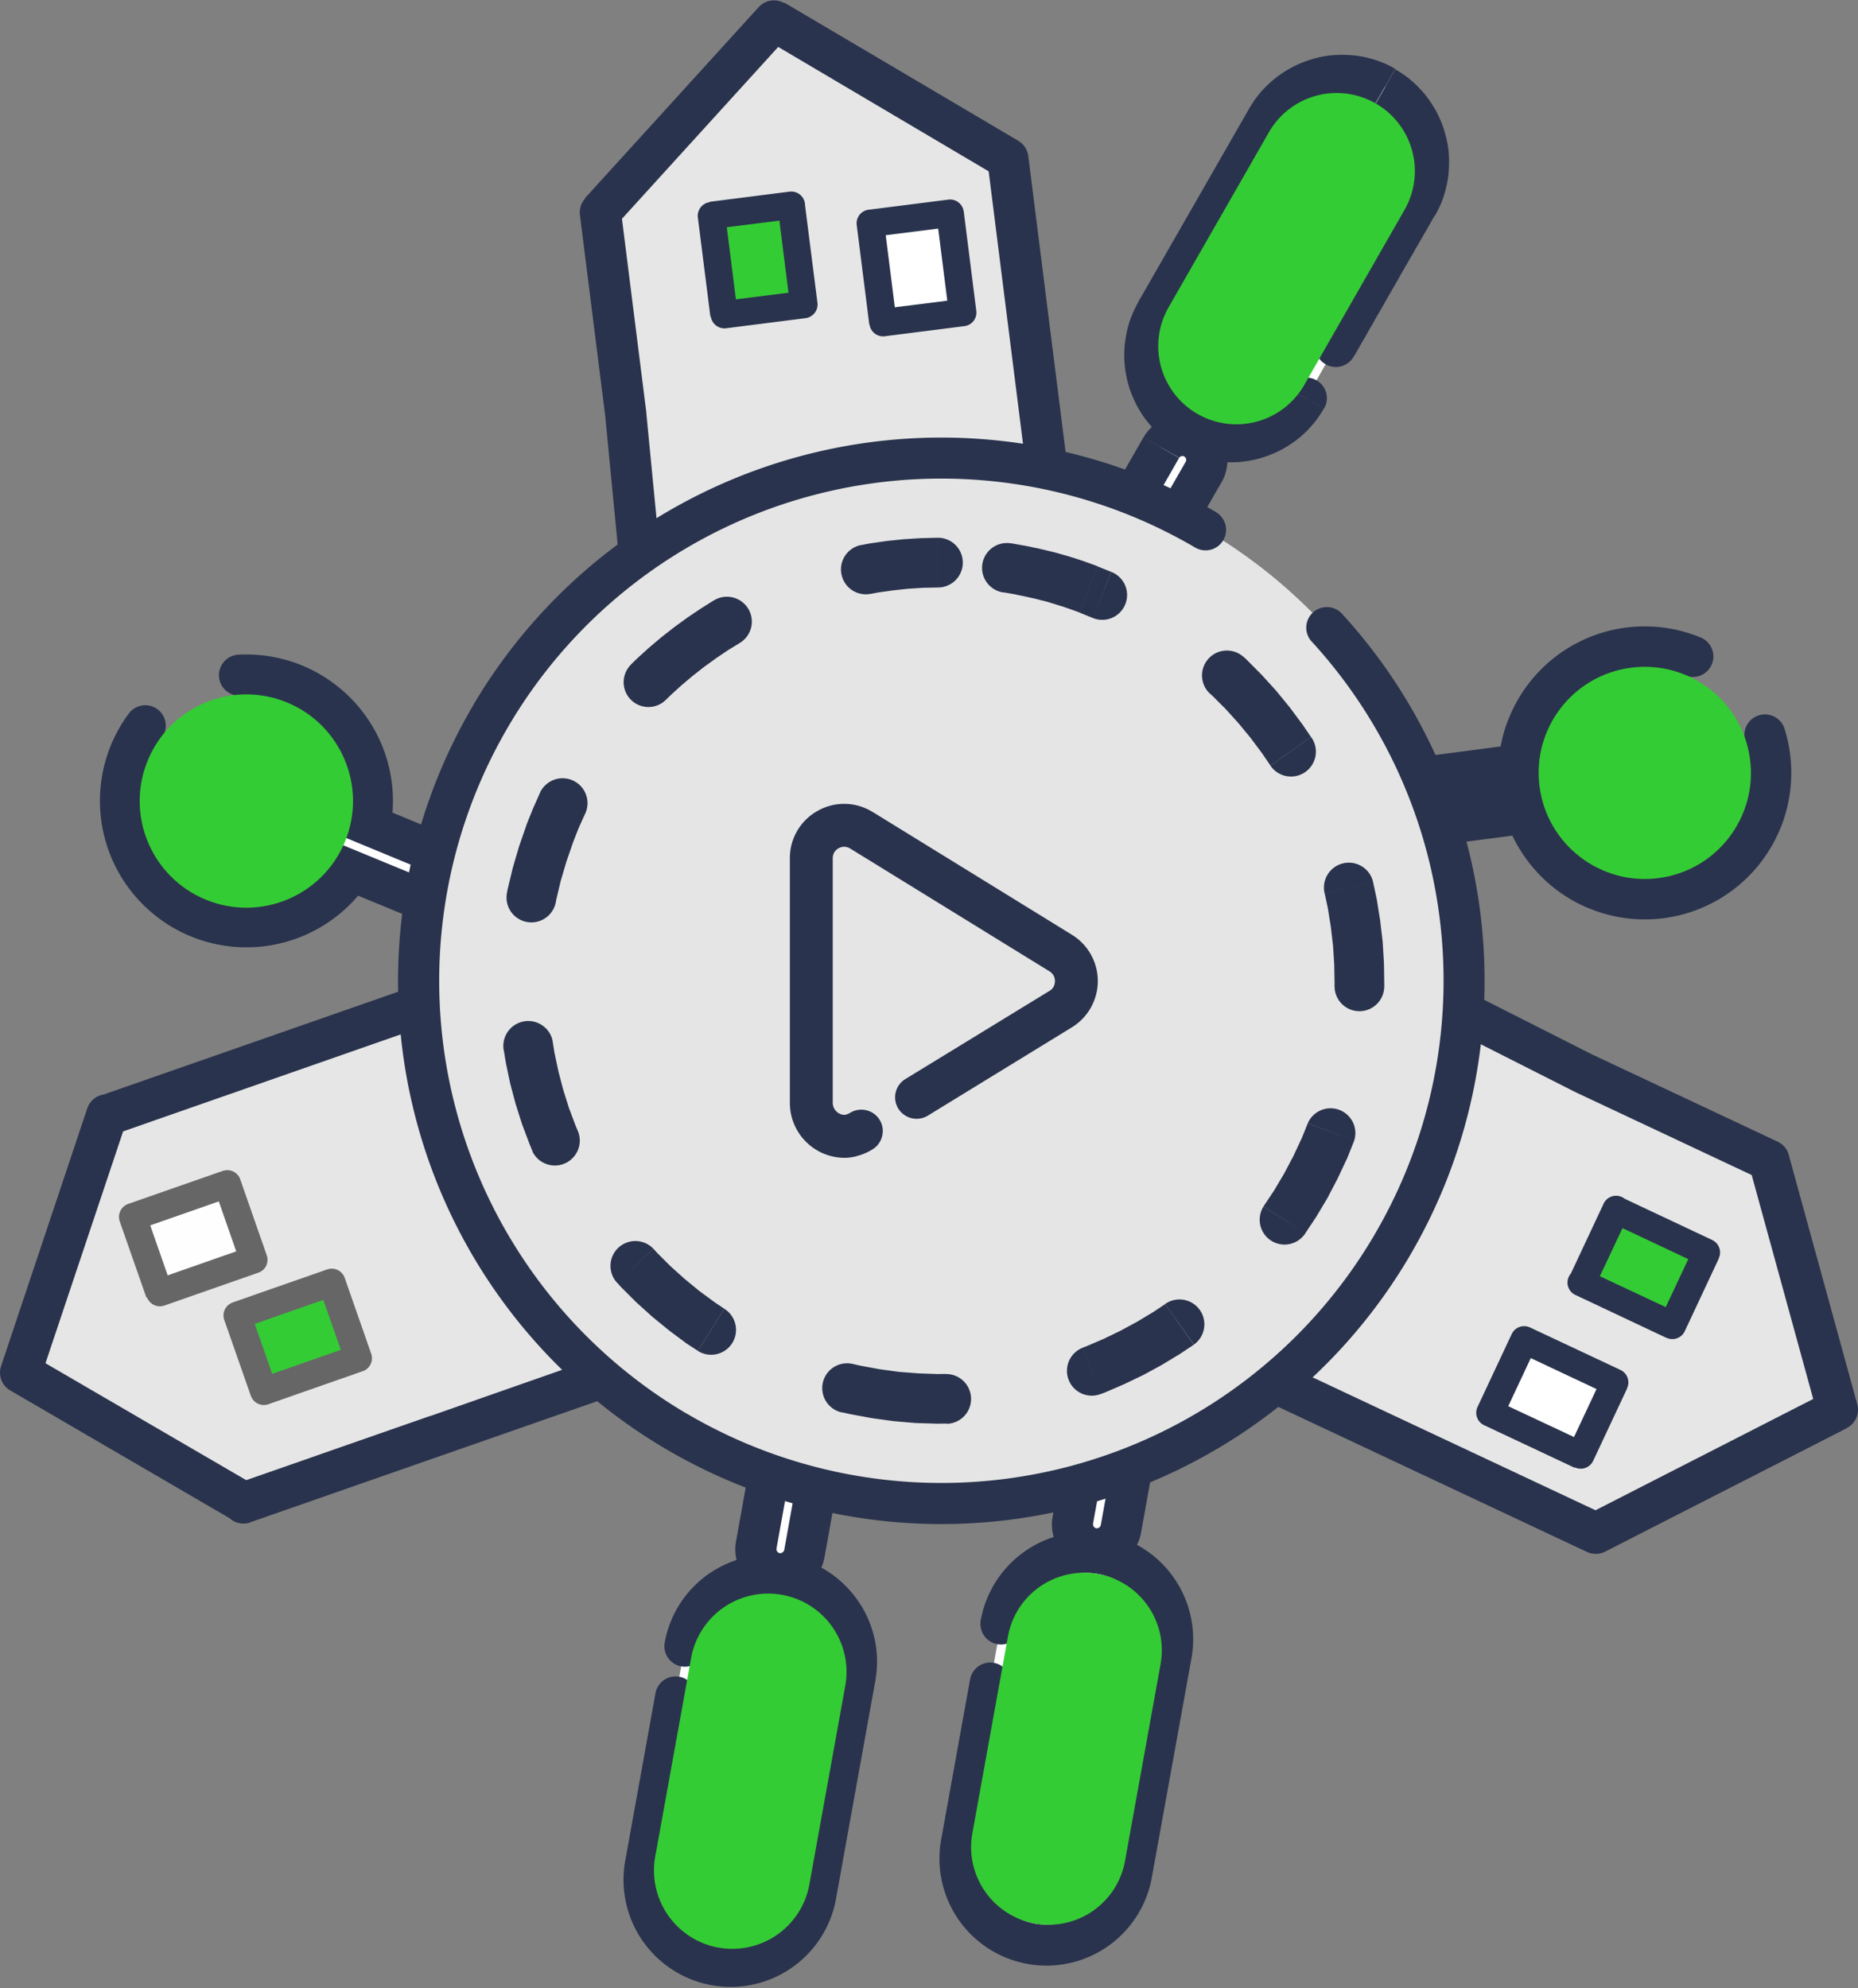
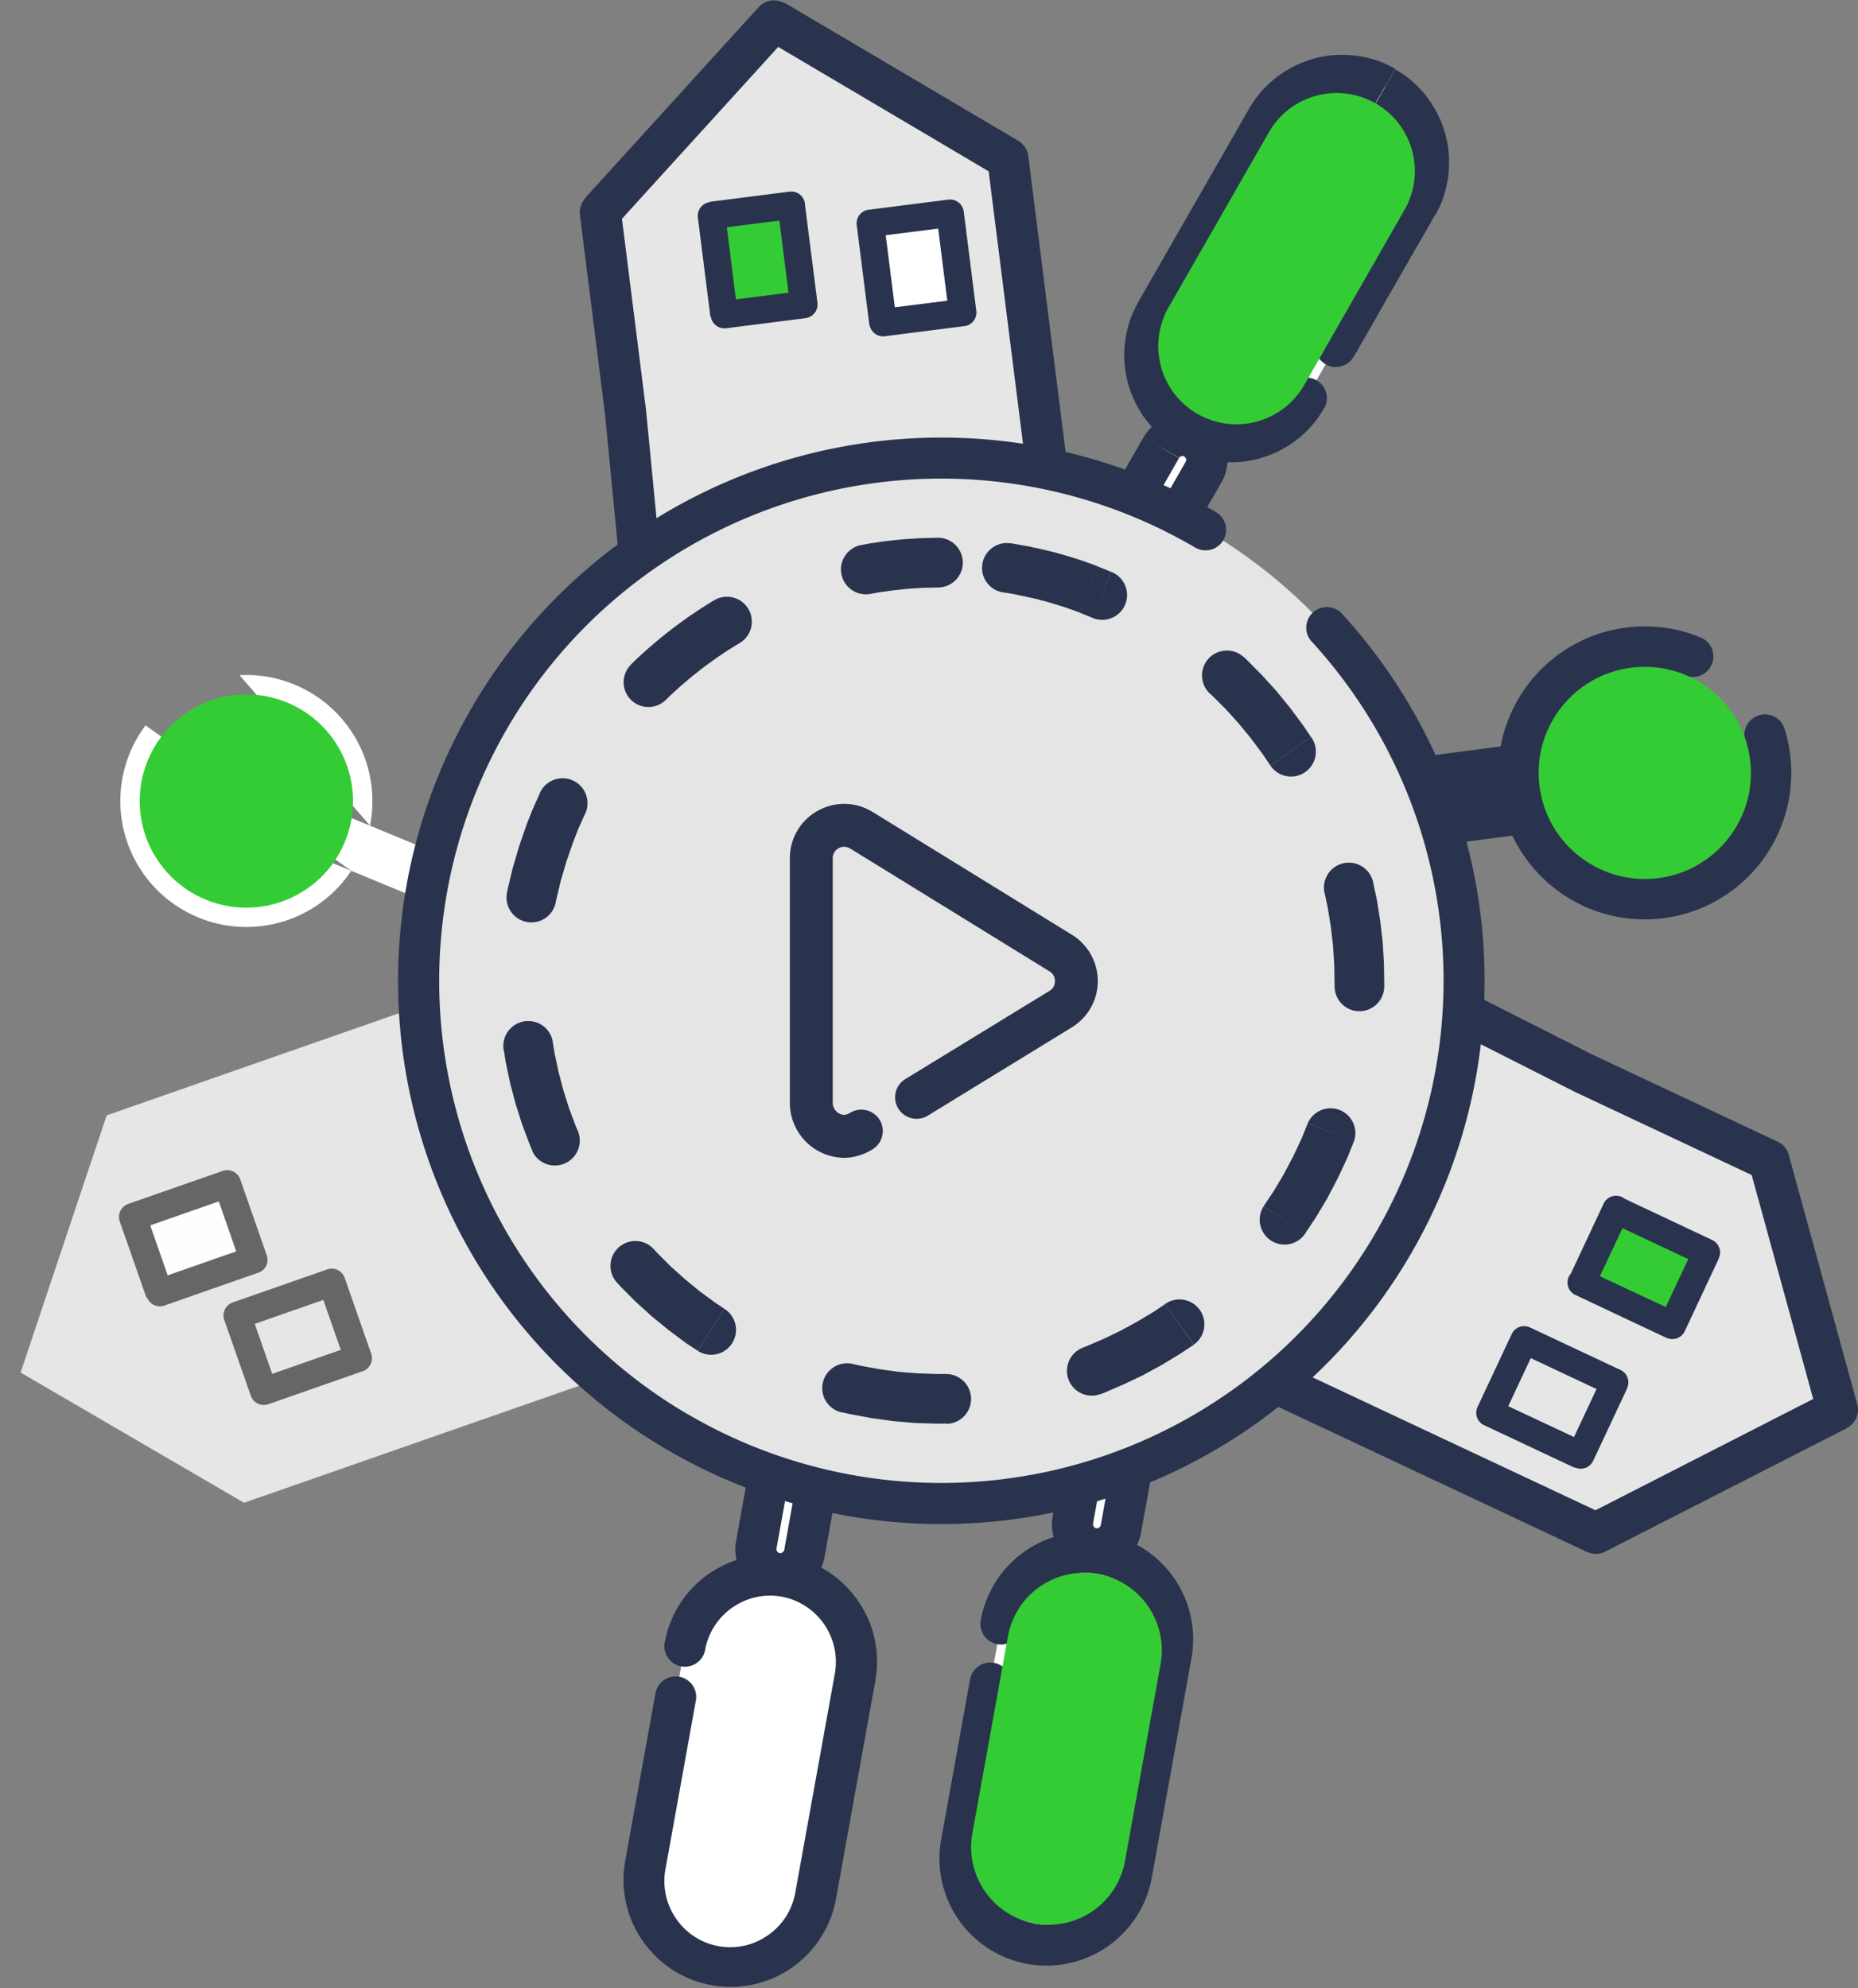
<svg xmlns="http://www.w3.org/2000/svg" width="124.154" height="132.856" viewBox="0 0 124.154 132.856">
  <rect x="0" y="0" width="124.154" height="132.856" fill="#808080" stroke="none" />
  <g id="logo" transform="translate(-0.074 -0.145)">
    <g id="_2926205948640" transform="translate(0.074 0.145)">
      <path id="Path_155" data-name="Path 155" d="M10143.741,713.311a5.794,5.794,0,0,1-7.885,2.143h0a5.8,5.8,0,0,1-2.144-7.887l7.412-12.938a5.8,5.8,0,0,1,7.886-2.143h0a5.8,5.8,0,0,1,2.146,7.887c-2.136,3.725-3.485,6.079-5.41,9.432l-2,3.506Zm-12.609,11.7h0a1.645,1.645,0,0,1-.612-2.23l3.55-6.181a1.638,1.638,0,0,1,2.229-.6h0a1.644,1.644,0,0,1,.605,2.231l-3.543,6.181A1.64,1.64,0,0,1,10131.132,725.01Z" transform="translate(-10056.469 -686.685)" fill="#fff" fill-rule="evenodd" />
      <path id="_1" d="M9955.617,525.276a1.375,1.375,0,1,1,2.384,1.37Zm-7.377,4.023,1.364-2.391h0l.2.109.2.095.205.087.2.073.2.066.213.051.21.036.212.029.211.022.219.007h.212l.212-.007.217-.022.205-.029.212-.044.2-.051.205-.058.2-.073.2-.08.188-.088.189-.095.183-.109.185-.117.165-.131.167-.131.169-.138.153-.153.146-.16.146-.168.132-.175.123-.182.117-.2,2.391,1.37-.189.313-.2.3-.221.292-.232.27-.241.262-.255.248-.262.233-.277.219-.284.2-.293.189-.3.175-.306.16-.315.138-.313.131-.325.109-.322.1-.334.08-.343.066-.336.051-.343.036-.341.015h-.351l-.344-.015-.35-.036-.351-.051-.341-.066-.343-.08-.336-.1-.336-.124-.336-.138-.327-.153-.32-.175Zm.686-1.2h0l-.686,1.2Zm-3.339-8.572,2.39,1.363h0l-.108.2-.095.2-.079.2-.081.2-.065.211-.043.2-.044.211-.03.211-.021.219-.009.211v.211l.016.211.021.211.029.211.038.211.05.2.065.2.074.2.072.2.088.2.1.19.11.182.117.182.124.175.136.168.14.16.153.153.16.146.167.146.174.131.185.124.2.117-1.371,2.391-.313-.189-.3-.2-.289-.219-.271-.233-.264-.241-.247-.248-.232-.27-.219-.27-.205-.277-.189-.3-.176-.3-.158-.306-.14-.313-.131-.313-.117-.328-.095-.321-.081-.335-.063-.335-.052-.342-.036-.343-.016-.343v-.343l.016-.35.036-.35.052-.343.063-.343.081-.343.1-.343.124-.335.14-.335.153-.321.174-.328h-.007Zm9.8-11.575-7.414,12.938-2.39-1.363L9953,506.594Zm7.377-4.016-1.371,2.384h0l-.2-.1-.2-.1-.205-.08-.2-.08-.212-.058-.212-.051-.205-.044-.218-.029-.212-.022-.212-.007h-.219l-.21.015-.205.022-.21.029-.212.044-.205.044-.2.066-.2.073-.2.08-.187.087-.189.1-.185.1-.183.117-.174.124-.167.139-.162.138-.16.153-.146.16-.137.16-.139.182-.124.182-.116.19-2.391-1.363.2-.313.2-.306.221-.284.226-.277.246-.255.257-.248.262-.233.277-.219.277-.2.291-.19.307-.175.306-.16.314-.146.313-.124.327-.117.322-.095.334-.087.336-.066.343-.051.343-.029.341-.015h.343l.351.015.35.029.343.051.35.066.343.087.336.1.336.117.334.139.329.16.32.175Zm-.686,1.2h0l.686-1.2Zm3.33,8.572-2.39-1.37h0l.108-.2.1-.2.086-.2.074-.2.065-.211.05-.2.036-.219.029-.211.022-.211.007-.211v-.219l-.007-.211-.022-.211-.029-.2-.043-.211-.052-.2-.057-.2-.067-.2-.079-.2-.088-.19-.1-.19-.11-.182-.115-.182-.124-.175-.131-.168-.146-.16-.146-.153-.16-.146-.167-.146-.176-.131-.189-.124-.189-.117,1.371-2.391.313.189.3.2.292.219.27.233.263.241.239.255.243.262.217.277.205.284.181.292.183.3.153.306.146.313.131.313.108.321.1.335.081.335.072.335.05.335.029.343.014.343v.35l-.014.343-.029.35-.05.35-.072.343-.081.342-.1.343-.115.335-.14.328-.16.328-.174.328h0ZM9960,523.14l-2.383-1.363.174-.313.183-.306.167-.3.176-.3.167-.292.169-.291.16-.284.158-.284.161-.277.161-.277.16-.277.16-.277.161-.277.16-.277.153-.277.16-.27.16-.277.16-.284.16-.277.16-.284.169-.284.167-.292.167-.292.169-.3.174-.3.176-.306.181-.313.183-.321.183-.321.189-.328.189-.343.2-.343,2.39,1.37-.2.342-.189.343-.189.328-.189.321-.185.321-.173.306-.183.306-.167.306-.176.292-.167.3-.169.284-.16.284-.167.284-.153.284-.16.277-.16.277-.16.277-.16.277-.162.277-.153.277-.158.277-.162.277-.16.277-.158.284-.16.284-.169.284-.16.284-.167.3-.176.292-.169.306-.174.306-.182.306Zm0,0a1.373,1.373,0,1,1-2.383-1.363Zm-15.812,13.142h0v2.755h0l-.684-.182Zm-1.8-1.531,2.392,1.363h0v.015l-.016.015v.007l-.007.015v.015l-.007.015v.029h0v.051h0v.015l.007.015v.015l.007.015v.007l.007.015.009.015.007.007.007.015.007.007.007.007.007.015.009.007h0l.014.007.016.015h.007l.014.007-1.369,2.391-.133-.08-.122-.088-.124-.095-.108-.095-.117-.1-.095-.1-.1-.117-.1-.109-.079-.124-.087-.124-.066-.124-.073-.124-.059-.131-.05-.139-.052-.138-.036-.131-.037-.138-.029-.146-.021-.146-.008-.146-.015-.138v-.146l.015-.146.008-.146.021-.146.029-.146.037-.146.043-.146.051-.138.059-.146.065-.138.073-.131h0Zm5.934-4.818-3.542,6.188-2.392-1.37,3.551-6.188h0Zm1.033-2.668v2.755l-.684-.182-.016-.007-.007-.007h-.014l-.009-.007-.007-.007h-.124l-.014.007-.009.007h-.014l-.014.007h-.016l-.007.007h-.007l-.016.015-.007.007-.014.007h-.007l-.009.015-.007.007v.007l-.009.007,0,.015-.009.007-2.392-1.363.081-.131.081-.124.093-.124.1-.117.1-.1.1-.1.109-.1.117-.087.117-.087.124-.08.124-.073.131-.066.124-.058.138-.058.131-.044.14-.044.138-.036.14-.022.146-.022.138-.015.145-.007h.293l.145.015.146.022.145.029.146.036.146.044.146.051.138.058.138.066.138.073-.692-.19Zm0,2.755h0v-2.755h0l.686.19Zm1.8,1.538-2.391-1.37h0l.007-.015.007-.007.009-.007v-.015l.007-.007v-.124l-.007-.015v-.007l-.009-.015-.007-.015v-.007l-.007-.015-.007-.015-.016-.007v-.007l-.009-.007,0-.007-.016-.015h0l-.016-.007,0-.007-.016-.015-.007-.007,1.369-2.383.133.08.122.08.117.095.116.095.109.1.11.109.095.109.095.117.087.117.081.124.065.124.072.124.059.131.052.131.043.138.045.138.036.146.029.138.021.139.008.146.007.146v.284l-.015.146-.021.146-.029.146-.036.146-.045.146-.043.146-.065.138-.066.138-.065.139h0Zm-5.935,4.811,3.544-6.181,2.391,1.37-3.543,6.181Zm-1.035,2.668v-2.755l.686.19.016.007h.016l.007.007.014.007h.016l.014.007h.088l.007-.007h.014l.014-.007.018-.007h.014l.007-.007h.007l.016-.007.014-.007.007-.007.009-.007.007-.007.007-.007.007-.015.007-.007.016-.007.009-.015,0-.007,2.392,1.363-.079.139-.088.124-.095.117-.095.124-.1.1-.1.109-.107.1-.11.088-.124.087-.124.08-.124.066-.131.073-.133.058-.131.058-.138.044-.133.044-.145.029-.138.029-.138.022-.146.015-.146.007h-.145l-.146-.007-.146-.007-.146-.022-.138-.029-.146-.036-.145-.051-.138-.044-.146-.058-.14-.073-.131-.066.686.182Z" transform="translate(-9869.532 -499.335)" fill="#2a334d" />
      <path id="Path_156" data-name="Path 156" d="M10620.521,874.34h0a5.222,5.222,0,0,1-1.931-7.129l6.7-11.692a5.214,5.214,0,0,1,7.122-1.932h.007a5.213,5.213,0,0,1,1.931,7.122l-6.7,11.7A5.224,5.224,0,0,1,10620.521,874.34Z" transform="translate(-10540.501 -846.679)" fill="#34cc34" fill-rule="evenodd" />
      <path id="Path_157" data-name="Path 157" d="M5514.627,189l15.6,9.221,3.937,31.175-27.253,3.448L5503,201.785Z" transform="translate(-5462.889 -187.623)" fill="#e6e6e6" fill-rule="evenodd" />
      <path id="Path_158" data-name="Path 158" d="M5319.812,36.611a1.377,1.377,0,1,1-2.741.27Zm-.861-8.885.861,8.885-2.741.27-.86-8.893,2.74-.306Zm-2.74.262a1.376,1.376,0,1,1,2.74-.262Zm1.035-13.849,1.705,13.543-2.733.343-1.706-13.543.342-1.1,2.391.751Zm-2.733.343a1.378,1.378,0,0,1,2.733-.35l-2.733.343Zm14.01-12.034L5316.9,15.232l-2.041-1.851L5326.481.6l1.72-.262ZM5326.481.6a1.378,1.378,0,0,1,2.041,1.851Zm15.927,11.335L5326.8,2.71l1.4-2.376,15.613,9.221.664,1.013-2.063,1.356Zm1.406-2.376a1.383,1.383,0,0,1,.481,1.888,1.369,1.369,0,0,1-1.88.488l1.4-2.376Zm1.859,32.531-3.929-31.168,2.734-.343,3.928,31.168-1.2,1.538-1.538-1.188Zm2.733-.343a1.378,1.378,0,0,1-2.733.35l2.733-.343ZM5319.615,44l27.254-3.44.342,2.726-27.247,3.448Zm.35,2.733a1.378,1.378,0,0,1-.35-2.733Z" transform="translate(-5275.765 -0.145)" fill="#2a334d" />
      <path id="Path_159" data-name="Path 159" d="M6522,1882.671l5.335-.671.838,6.633-5.328.678Z" transform="translate(-6474.461 -1868.283)" fill="#34cc34" fill-rule="evenodd" />
      <path id="_1_0" d="M6402.5,1757.958l-5.335.671-.226-1.815,5.328-.678,1.027.794Zm-.233-1.822a.918.918,0,0,1,.233,1.822Zm.043,7.661-.838-6.633,1.815-.233.845,6.64-.793,1.021Zm1.822-.226a.918.918,0,0,1-1.822.226Zm-6.363-.124,5.329-.671.233,1.815-5.328.678-1.028-.795Zm.234,1.822a.919.919,0,0,1-.234-1.822Zm-.044-7.661.838,6.633-1.822.233-.839-6.64.8-1.02Zm-1.823.226a.919.919,0,0,1,1.823-.226Z" transform="translate(-6349.508 -1743.33)" fill="#2a334d" />
      <path id="Path_160" data-name="Path 160" d="M7979,1955.671l5.328-.671.838,6.633-5.329.678Z" transform="translate(-7920.842 -1940.751)" fill="#fff" fill-rule="evenodd" />
      <path id="_1_1" d="M7859.493,1830.958l-5.328.671-.233-1.815,5.335-.678,1.021.795Zm-.226-1.822a.918.918,0,0,1,.226,1.822Zm.036,7.661-.838-6.633,1.823-.233.838,6.641-.794,1.02Zm1.823-.226a.908.908,0,0,1-.794,1.02.919.919,0,0,1-1.028-.795Zm-6.356-.124,5.327-.671.234,1.815-5.329.678-1.027-.795Zm.232,1.823a.919.919,0,0,1-.232-1.823Zm-.043-7.661.838,6.633-1.822.233-.839-6.64.795-1.021Zm-1.823.226a.918.918,0,0,1,1.823-.226Z" transform="translate(-7795.889 -1815.798)" fill="#2a334d" />
      <path id="Path_161" data-name="Path 161" d="M12214.205,5936.463a8.422,8.422,0,0,1-11.248,10.314,8.355,8.355,0,0,1-4.76-5.1Zm-16.437,1.983a8.526,8.526,0,0,1,.618-2.661,8.425,8.425,0,0,1,10.993-4.57Zm-12.67,3.3h0a1.649,1.649,0,0,0,1.83,1.415l11.269-1.473,3.376-.437a1.64,1.64,0,0,0,1.406-1.837h0a1.635,1.635,0,0,0-1.838-1.4l-3.373.438-11.263,1.465A1.632,1.632,0,0,0,12185.1,5941.747Z" transform="translate(-12096.267 -5887.35)" fill="#fff" fill-rule="evenodd" />
      <path id="Path_162" data-name="Path 162" d="M12025.869,5750.115a1.374,1.374,0,0,1,2.625-.815,9.855,9.855,0,0,1-.291,6.676l-.008.007a9.779,9.779,0,0,1-12.777,5.307h-.008a9.79,9.79,0,0,1-3.4-2.354,9.891,9.891,0,0,1-1.707-2.5l-10.227,1.327a3.034,3.034,0,0,1-2.107-.524l-.1-.081a2.963,2.963,0,0,1-1.123-1.815,1.255,1.255,0,0,1-.043-.327,2.961,2.961,0,0,1,.561-1.99l.051-.065a3,3,0,0,1,1.824-1.13,1.276,1.276,0,0,1,.291-.037l10.086-1.319.111-.511a9.328,9.328,0,0,1,.473-1.45,9.782,9.782,0,0,1,12.785-5.321,1.371,1.371,0,1,1-1.043,2.536,7.069,7.069,0,0,0-9.205,3.827c-.072.175-.139.357-.2.54l1.516-.2a3,3,0,0,1,3.338,2.435l.023.16a3,3,0,0,1-2.436,3.339c-.51.117-1.137.152-1.662.219a6.972,6.972,0,0,0,3.244,2.7,7.046,7.046,0,0,0,9.41-8.638Z" transform="translate(-11909.245 -5700.594)" fill="#2a334d" />
      <ellipse id="Ellipse_3" data-name="Ellipse 3" cx="7.086" cy="7.089" rx="7.086" ry="7.089" transform="matrix(0.13, 0.992, -0.992, 0.129, 116.018, 43.704)" fill="#34cc34" />
      <path id="Path_163" data-name="Path 163" d="M10773.58,8840.981l-16.146,8.25L10729,8835.864l11.677-24.863,28.324,13.316Z" transform="translate(-10650.797 -8746.777)" fill="#e6e6e6" fill-rule="evenodd" />
      <path id="Path_164" data-name="Path 164" d="M189,8830.553l5.751-17.187L224.418,8803l9.068,25.935-29.557,10.321Z" transform="translate(-187.623 -8738.835)" fill="#e6e6e6" fill-rule="evenodd" />
      <path id="Path_165" data-name="Path 165" d="M10559.755,8629.389a1.376,1.376,0,0,1,1.239-2.458Zm7.967,4.03-7.967-4.03,1.239-2.458,7.974,4.038-1.209,2.472-.037-.021Zm1.246-2.45a1.374,1.374,0,1,1-1.246,2.45Zm11.146,8.28-12.354-5.809,1.173-2.493,12.354,5.809.736.883-1.908,1.61Zm1.172-2.493a1.377,1.377,0,1,1-1.172,2.493l1.172-2.493Zm2.669,18.274-4.577-16.662,2.645-.729,4.578,16.662-.7,1.6-1.954-.869Zm2.646-.729a1.372,1.372,0,1,1-2.646.729l2.646-.722Zm-18.1,7.393,16.145-8.253,1.254,2.459-16.146,8.249-1.218.017-.035-2.472Zm1.253,2.455a1.378,1.378,0,0,1-1.253-2.455l1.246,2.455Zm-28.472-15.839,28.436,13.36-1.174,2.5-28.435-13.362-.664-1.83,1.837-.663Zm-1.173,2.493a1.378,1.378,0,1,1,1.173-2.493l-1.173,2.493Zm13.506-25.526-11.676,24.863-2.494-1.167,11.678-24.861Zm-2.492-1.165a1.377,1.377,0,1,1,2.492,1.173l-2.492-1.173Z" transform="translate(-10462.496 -8560.463)" fill="#2a334d" />
-       <path id="Path_166" data-name="Path 166" d="M39.441,8642.7a1.378,1.378,0,0,1,.9,2.6Zm-10.62,3.72,10.62-3.72.9,2.6-10.62,3.711h0Zm.9,2.595a1.374,1.374,0,0,1-.9-2.595Zm-13.8,1.9,12.894-4.5.9,2.595-12.887,4.5-1.144-.108Zm.911,2.6a1.378,1.378,0,1,1-.911-2.6ZM2.143,8642.325l14.935,8.7-1.385,2.383-14.935-8.7-.612-1.626,2-.757Zm-1.385,2.383a1.375,1.375,0,1,1,1.385-2.376l-1.385,2.376Zm7.756-17.945-5.758,17.194-2.609-.875,5.751-17.2.853-.866,1.757,1.742Zm-2.617-.876a1.379,1.379,0,1,1,2.617.869L5.9,8625.88Zm31.423-8.629L7.661,8627.622l-.911-2.6,29.667-10.358,1.749.846Zm-.9-2.6a1.374,1.374,0,0,1,.9,2.6Zm8.222,27.684-9.068-25.927,2.595-.911,9.068,25.927Zm2.595-.911a1.375,1.375,0,1,1-2.595.911Z" transform="translate(-0.074 -8551.795)" fill="#2a334d" />
      <path id="Path_167" data-name="Path 167" d="M1110.944,6188.345a8.427,8.427,0,0,1,8.718,10.052l-8.718-10.052Zm7.464,13.069c-.088.132-.175.263-.27.387a8.42,8.42,0,1,1-13.477-10.1l13.747,9.709Zm12.632,3.449h0a1.643,1.643,0,0,1-2.136.889l-10.5-4.338-3.149-1.3a1.635,1.635,0,0,1-.882-2.127h0a1.633,1.633,0,0,1,2.128-.89l3.149,1.3,10.5,4.337a1.641,1.641,0,0,1,.889,2.136Z" transform="translate(-1094.938 -6143.227)" fill="#fff" fill-rule="evenodd" />
-       <path id="Path_168" data-name="Path 168" d="M924.629,6002.916a1.372,1.372,0,0,1-.138-2.741,9.864,9.864,0,0,1,3.375.408,9.648,9.648,0,0,1,3.025,1.538,9.772,9.772,0,0,1,3.892,8.608l9.4,3.885a1.4,1.4,0,0,1,.255.11,3.033,3.033,0,0,1,1.487,1.559,3,3,0,0,1,.007,2.3l-.036.073a3.006,3.006,0,0,1-3.892,1.552l-9.519-3.929a9.789,9.789,0,0,1-15.3-12.2,1.372,1.372,0,0,1,2.194,1.647,7.048,7.048,0,0,0,10.387,9.433l-1.407-.576a3.009,3.009,0,0,1,2.3-5.562l1.4.583a7.236,7.236,0,0,0-.466-2.187,7.07,7.07,0,0,0-4.519-4.213A7.111,7.111,0,0,0,924.629,6002.916Zm8.215,9.985-3.236-1.342a.261.261,0,0,0-.2.009.236.236,0,0,0-.138.335.259.259,0,0,0,.131.146l13.645,5.627a.278.278,0,0,0,.2,0,.293.293,0,0,0,.124-.1l.029-.081a.222.222,0,0,0-.015-.152.246.246,0,0,0-.131-.139Z" transform="translate(-908.557 -5956.427)" fill="#2a334d" />
      <circle id="Ellipse_4" data-name="Ellipse 4" cx="7.126" cy="7.126" r="7.126" transform="translate(25.768 49.661) rotate(112.432)" fill="#34cc34" />
      <path id="Path_169" data-name="Path 169" d="M5905.985,12805.469a5.8,5.8,0,0,1,6.713-4.659h0a5.8,5.8,0,0,1,4.664,6.715l-2.653,14.673a5.791,5.791,0,0,1-6.713,4.665h0a5.8,5.8,0,0,1-4.658-6.721c.8-4.461,1.3-7.187,2.041-11.349l.6-3.324Zm21.123-1.5a5.806,5.806,0,0,1,6.721-4.666h0a5.8,5.8,0,0,1,4.657,6.716l-2.646,14.68a5.8,5.8,0,0,1-6.72,4.656h0a5.788,5.788,0,0,1-4.658-6.711c.758-4.229,1.24-6.9,1.932-10.709l.713-3.966Zm7.967-15.256h0a1.638,1.638,0,0,1,1.312,1.9l-1.26,7.013a1.637,1.637,0,0,1-1.9,1.313h0a1.637,1.637,0,0,1-1.319-1.9l1.269-7.013A1.637,1.637,0,0,1,5935.076,12788.711Zm-21.16,1.669h0a1.635,1.635,0,0,1,1.32,1.9l-1.261,7.014a1.64,1.64,0,0,1-1.9,1.318h0a1.64,1.64,0,0,1-1.319-1.9l1.261-7.012A1.64,1.64,0,0,1,5913.916,12790.38Z" transform="translate(-5860.217 -12695.47)" fill="#fff" fill-rule="evenodd" />
      <path id="Path_170" data-name="Path 170" d="M5720.217,12618.877a1.37,1.37,0,1,1-2.7-.486,7.131,7.131,0,0,1,2.958-4.6l.095-.064a7.247,7.247,0,0,1,1.75-.854,2.97,2.97,0,0,1-.037-1.246l1.26-7.012a3,3,0,1,1,5.912,1.064l-1.261,7.012a2.914,2.914,0,0,1-.211.691,7.19,7.19,0,0,1,2.441,2.209,7.086,7.086,0,0,1,1.189,5.2,1.652,1.652,0,0,1-.044.27l-2.624,14.549a7.156,7.156,0,0,1-14.083-2.543l2.049-11.35a1.373,1.373,0,0,1,2.7.48l-2.048,11.357a4.405,4.405,0,0,0,.721,3.295,4.376,4.376,0,0,0,6.131,1.1,4.38,4.38,0,0,0,1.823-2.828l2.651-14.672a4.441,4.441,0,0,0-3.549-5.125h-.006a4.381,4.381,0,0,0-3.222.68l-.073.043A4.441,4.441,0,0,0,5720.217,12618.877Zm21.146-1.617a1.377,1.377,0,0,1-2.749-.133,1.309,1.309,0,0,1,.052-.385,7.16,7.16,0,0,1,2.937-4.461,7.014,7.014,0,0,1,1.909-.941,2.916,2.916,0,0,1-.072-1.377l1.261-7.014a3.011,3.011,0,0,1,1.238-1.937,3.049,3.049,0,0,1,2.253-.49,3,3,0,0,1,2.419,3.494l-1.26,7.012a2.885,2.885,0,0,1-.278.832,7.174,7.174,0,0,1,3.645,7.564l-2.653,14.672a7.151,7.151,0,0,1-14.076-2.535l1.932-10.707a1.371,1.371,0,1,1,2.7.488l-1.925,10.7a4.431,4.431,0,0,0,3.549,5.125,4.419,4.419,0,0,0,5.125-3.557l2.646-14.674a4.395,4.395,0,0,0-6.845-4.4h-.007A4.407,4.407,0,0,0,5741.363,12617.26Zm6.509-13.922a.246.246,0,0,0-.168-.109.239.239,0,0,0-.188.045.254.254,0,0,0-.109.158l-1.269,7.012a.275.275,0,0,0,.051.2.228.228,0,0,0,.161.109.256.256,0,0,0,.189-.043.3.3,0,0,0,.117-.168l1.26-7.012A.253.253,0,0,0,5747.872,12603.338Zm-21.159,1.66a.291.291,0,0,0-.161-.109.236.236,0,0,0-.189.051.261.261,0,0,0-.116.16l-1.262,7.014a.232.232,0,0,0,.051.189.262.262,0,0,0,.161.117.305.305,0,0,0,.189-.053.289.289,0,0,0,.117-.158l1.26-7.014A.274.274,0,0,0,5726.712,12605Z" transform="translate(-5673.1 -12508.63)" fill="#2a334d" />
      <path id="Path_171" data-name="Path 171" d="M14509.34,11095.844l-2.289,4.869-6.051-2.85,2.281-4.861Z" transform="translate(-14395.301 -11012.145)" fill="#34cc34" fill-rule="evenodd" />
      <path id="_1_2" d="M14380.884,10974.984l2.29-4.869,1.653.779-2.28,4.869-1.225.438Zm1.663.779a.918.918,0,0,1-1.663-.779Zm-6.5-4.061,6.058,2.842-.787,1.664-6.051-2.852-.437-1.217Zm-.78,1.654a.915.915,0,1,1,.78-1.654Zm3.506-5.3-2.289,4.861-1.654-.781,2.282-4.869,1.224-.437Zm-1.661-.789a.92.92,0,1,1,1.661.789Zm6.493,4.068-6.055-2.85.785-1.664,6.05,2.852.438,1.217Zm.78-1.662a.918.918,0,0,1-.78,1.662Z" transform="translate(-14269.968 -10886.809)" fill="#2a334d" />
-       <path id="Path_172" data-name="Path 172" d="M2176.779,11764.281l-1.779-5.08,6.312-2.2,1.779,5.073Z" transform="translate(-2159.147 -11671.303)" fill="#34cc34" fill-rule="evenodd" />
      <path id="_1_3" d="M2050.719,11633.652l1.771,5.073-1.727.613-1.778-5.08.568-1.168,1.167.57Zm-1.735.606a.917.917,0,1,1,1.735-.6l-1.735.6Zm7.486-1.641-6.312,2.207-.613-1.734,6.32-2.209,1.166.568-.568,1.168Zm-.605-1.736a.918.918,0,0,1,.6,1.736l-.605-1.736Zm1.21,6.241-1.778-5.074,1.735-.605,1.771,5.073-.561,1.165-1.167-.559Zm1.728-.606a.915.915,0,0,1-1.728.606l1.728-.606Zm-7.479,1.647,6.313-2.209.605,1.727-6.312,2.21-1.166-.562.561-1.166Zm.605,1.728a.915.915,0,0,1-.605-1.728l.613,1.728Z" transform="translate(-2033.999 -11546.055)" fill="#666667" />
-       <path id="Path_173" data-name="Path 173" d="M13668.339,12286.844l-2.287,4.863-6.051-2.844,2.283-4.861Z" transform="translate(-13560.433 -12194.464)" fill="#fff" fill-rule="evenodd" />
      <path id="_1_4" d="M13539.885,12165.981l2.286-4.868,1.655.788-2.28,4.861-1.225.438Zm1.661.781a.918.918,0,0,1-1.661-.781Zm-6.5-4.061,6.06,2.843-.789,1.663-6.051-2.845-.436-1.224Zm-.78,1.661a.917.917,0,0,1-.436-1.224.908.908,0,0,1,1.216-.437Zm3.506-5.306-2.28,4.863-1.661-.781,2.281-4.868,1.225-.438Zm-1.66-.786a.918.918,0,1,1,1.66.786Zm6.494,4.066-6.057-2.85.787-1.655,6.05,2.843.436,1.226Zm.78-1.662a.918.918,0,0,1-.78,1.662Z" transform="translate(-13435.097 -12069.126)" fill="#2a334d" />
      <path id="Path_174" data-name="Path 174" d="M1218.779,10861.283l-1.779-5.08,6.312-2.2,1.778,5.074Z" transform="translate(-1208.13 -10774.885)" fill="#fefefe" fill-rule="evenodd" />
      <path id="_1_5" d="M1092.719,10730.756l1.771,5.072-1.728.613-1.778-5.082.568-1.166,1.166.568Zm-1.735.6a.917.917,0,0,1,1.735-.6l-1.735.607Zm7.486-1.637-6.312,2.205-.612-1.734,6.32-2.207,1.166.568-.568,1.168Zm-.6-1.736a.918.918,0,0,1,.6,1.736l-.605-1.736Zm1.2,6.248-1.771-5.082,1.735-.605,1.771,5.074-.561,1.166-1.174-.562Zm1.735-.613a.907.907,0,0,1-.561,1.166.919.919,0,0,1-1.174-.562l1.735-.6Zm-7.479,1.646,6.312-2.209.605,1.729-6.312,2.209-1.166-.562.561-1.166Zm.6,1.729a.916.916,0,0,1-.6-1.729l.612,1.729Z" transform="translate(-1082.982 -10649.739)" fill="#666667" />
      <path id="Path_175" data-name="Path 175" d="M3877.167,4199.589a34.927,34.927,0,1,1-40.578,28.172A34.929,34.929,0,0,1,3877.167,4199.589Z" transform="translate(-3808.067 -4168.422)" fill="#e5e5e5" fill-rule="evenodd" />
      <path id="Path_176" data-name="Path 176" d="M3709.3,4024.4a1.375,1.375,0,0,1,2.026-1.859,36.311,36.311,0,0,1,4.555,42.9l-.029.051a36.286,36.286,0,0,1-49.639,12.909l-.051-.029a36.285,36.285,0,0,1-12.909-49.639l.029-.058a36.3,36.3,0,0,1,49.639-12.91l.007.008a1.371,1.371,0,0,1-1.407,2.354,33.544,33.544,0,0,0-45.877,11.947l-.029.051a33.562,33.562,0,0,0,11.94,45.885l.059.029a33.545,33.545,0,0,0,45.877-11.947l.029-.051a33.54,33.54,0,0,0-4.22-39.645Z" transform="translate(-3621.667 -3981.544)" fill="#2a334d" />
      <path id="Path_177" data-name="Path 177" d="M4647.489,4933.645a1.66,1.66,0,0,1,.518-3.28l-.526,3.28Zm6.3-1.75-1.173,3.1h0l-.152-.059-.161-.058-.161-.059-.153-.052-.16-.058-.161-.052-.152-.058-.161-.044-.152-.051-.168-.051-.161-.051-.16-.045-.152-.051-.16-.044-.16-.043-.162-.037-.16-.043-.16-.044-.161-.037-.16-.035-.167-.037-.16-.036-.169-.037-.16-.036-.16-.029-.159-.036-.169-.036-.16-.03-.167-.028-.168-.029-.161-.029-.161-.021.518-3.28.189.028.183.037.183.029.182.036.189.029.182.036.189.036.183.044.182.037.19.036.175.044.19.043.183.044.182.044.182.043.175.043.189.052.175.051.184.051.181.052.184.051.175.058.175.051.182.059.182.059.176.059.175.058.175.066.175.059.175.064.182.066.175.065Zm.913.371-1.167,3.106-.919-.372,1.173-3.1Zm0,0a1.659,1.659,0,1,1-1.167,3.106l1.173-3.106Zm6.662,8.187a1.662,1.662,0,0,1,2.166-2.522Zm6.706,2.849-2.71,1.917-.577-.846-.757-1.013-.811-.983-.852-.941-.9-.9-.1-.088,2.172-2.522.219.2,1.013,1.021.969,1.065.9,1.1.852,1.144.576.846Zm0,0a1.662,1.662,0,1,1-2.71,1.924l2.71-1.917Zm.912,10.467a1.663,1.663,0,1,1,3.235-.772Zm3.979,6.217-3.324-.028.007-.124-.022-1.283-.08-1.276-.146-1.26-.2-1.253-.21-.992,3.229-.772.247,1.151.226,1.408.168,1.428.087,1.436.022,1.444v.123Zm0,0a1.658,1.658,0,1,1-3.316-.028l3.316.028Zm-5.109,9.134a1.658,1.658,0,0,1,3.1,1.167l-3.1-1.174Zm-.146,7.326-2.813-1.772.7-1.049.671-1.13.62-1.173.568-1.21.4-.992,3.1,1.167-.459,1.151-.641,1.363-.693,1.327-.758,1.269-.7,1.05Zm0,0a1.66,1.66,0,0,1-2.813-1.764l2.813,1.764Zm-9.388,4.752a1.662,1.662,0,1,1,1.924,2.711l-1.924-2.711Zm-4.285,6.006-1.226-3.091.241-.087,1.166-.5,1.13-.547,1.108-.6,1.079-.648.787-.525,1.917,2.712-.919.611-1.216.737-1.247.679-1.276.611-1.3.561-.24.088Zm0,0a1.659,1.659,0,0,1-1.226-3.084l1.226,3.084Zm-10.409-1.327a1.663,1.663,0,1,1,.131,3.324l-.131-3.324Zm-6.867,2.573.685-3.25.511.116,1.3.24,1.289.176,1.3.1,1.282.044.5-.007.131,3.316-.664.008-1.451-.044-1.45-.124-1.458-.2-1.458-.27-.518-.116Zm0,0a1.661,1.661,0,1,1,.685-3.25l-.685,3.25Zm-7.887-6.931a1.662,1.662,0,0,1-1.771,2.813l1.771-2.813Zm-7.15-1.72,2.406-2.3.226.255.9.9.955.86.992.816,1.042.766.626.416-1.771,2.813-.766-.5-1.173-.875-1.122-.918-1.072-.969-1.021-1.021-.226-.255Zm0,0a1.66,1.66,0,1,1,2.4-2.3l-2.4,2.3Zm-2.647-10.176a1.665,1.665,0,0,1-3.031,1.377l3.025-1.377Zm-4.95-5.387,3.267-.612.131.809.264,1.24.319,1.217.38,1.21.444,1.181.146.343-3.024,1.371-.2-.488-.5-1.327-.431-1.355-.365-1.378-.291-1.392-.132-.809Zm0,0a1.665,1.665,0,0,1,3.273-.612l-3.266.612Zm3.492-9.95a1.661,1.661,0,1,1-3.279-.532l3.279.525Zm-1.967-5.117,3.112,1.174h0l-.444,1.282-.379,1.284-.307,1.289-.015.088-3.279-.518.043-.255.35-1.458.423-1.443.5-1.444h-.006Zm.9-2.143,3.019,1.408-.021.036-.416.926-.372.948-3.112-1.174.423-1.056.465-1.043.015-.035Zm0,0a1.665,1.665,0,0,1,3.019,1.408Zm8.427-6.217a1.657,1.657,0,1,1-2.361-2.326l2.369,2.326Zm3.164-6.611,1.8,2.8-.817.5-.809.547-.794.575-.766.6-.744.627-.72.656-.314.306-2.369-2.326.4-.393.81-.736.846-.715.867-.678.882-.642.91-.612.817-.511Zm0,0a1.664,1.664,0,1,1,1.8,2.8l-1.8-2.8Zm10.511-.459a1.662,1.662,0,1,1-.656-3.259Zm4.475-3.747.029,3.324-1.021.021-1.005.065-1,.109-.99.139-.5.095-.657-3.258.613-.117,1.115-.16,1.122-.117,1.137-.072,1.145-.029Zm0,0a1.662,1.662,0,1,1,.029,3.324l-.029-3.324Z" transform="translate(-4580.465 -4894.058)" fill="#2a334d" />
      <path id="Path_178" data-name="Path 178" d="M8910.979,14418.592h.009a5.178,5.178,0,0,1,4.176,6.02l-2.377,13.156a5.177,5.177,0,0,1-6.013,4.178h-.007a5.186,5.186,0,0,1-4.18-6.021l2.378-13.158A5.171,5.171,0,0,1,8910.979,14418.592Z" transform="translate(-8837.613 -14313.411)" fill="#34cc34" fill-rule="evenodd" />
-       <path id="Path_179" data-name="Path 179" d="M6004.139,14609.666v0a5.228,5.228,0,0,1,4.221,6.071l-2.4,13.28a5.231,5.231,0,0,1-6.071,4.221h-.008a5.238,5.238,0,0,1-4.221-6.078l2.4-13.282A5.231,5.231,0,0,1,6004.139,14609.666Z" transform="translate(-5951.877 -14503.093)" fill="#34cc34" fill-rule="evenodd" />
      <path id="Path_180" data-name="Path 180" d="M7246.534,7369.418l13.316,8.208a3.628,3.628,0,0,1-.014,6.189l-9.622,5.9a1.442,1.442,0,0,1-1.968-.475l-.007-.014a1.427,1.427,0,0,1,.459-1.947l9.644-5.9a.724.724,0,0,0,.277-.276.812.812,0,0,0,.094-.379.741.741,0,0,0-.094-.379.766.766,0,0,0-.271-.278l-13.317-8.207a.827.827,0,0,0-.387-.116.75.75,0,0,0-.386.1.759.759,0,0,0-.292.276.8.8,0,0,0-.1.394v16.342a.8.8,0,0,0,.226.554.775.775,0,0,0,.547.248.415.415,0,0,0,.152-.029.891.891,0,0,0,.24-.109,1.423,1.423,0,0,1,1.08-.168,1.419,1.419,0,0,1,1.056,1.728,1.418,1.418,0,0,1-.641.882,3.733,3.733,0,0,1-.925.415,3.146,3.146,0,0,1-.962.153h-.016a3.67,3.67,0,0,1-3.622-3.674v-16.342a3.6,3.6,0,0,1,1.859-3.171,3.587,3.587,0,0,1,3.674.081Z" transform="translate(-7188.221 -7315.16)" fill="#2a334d" fill-rule="evenodd" />
    </g>
  </g>
</svg>